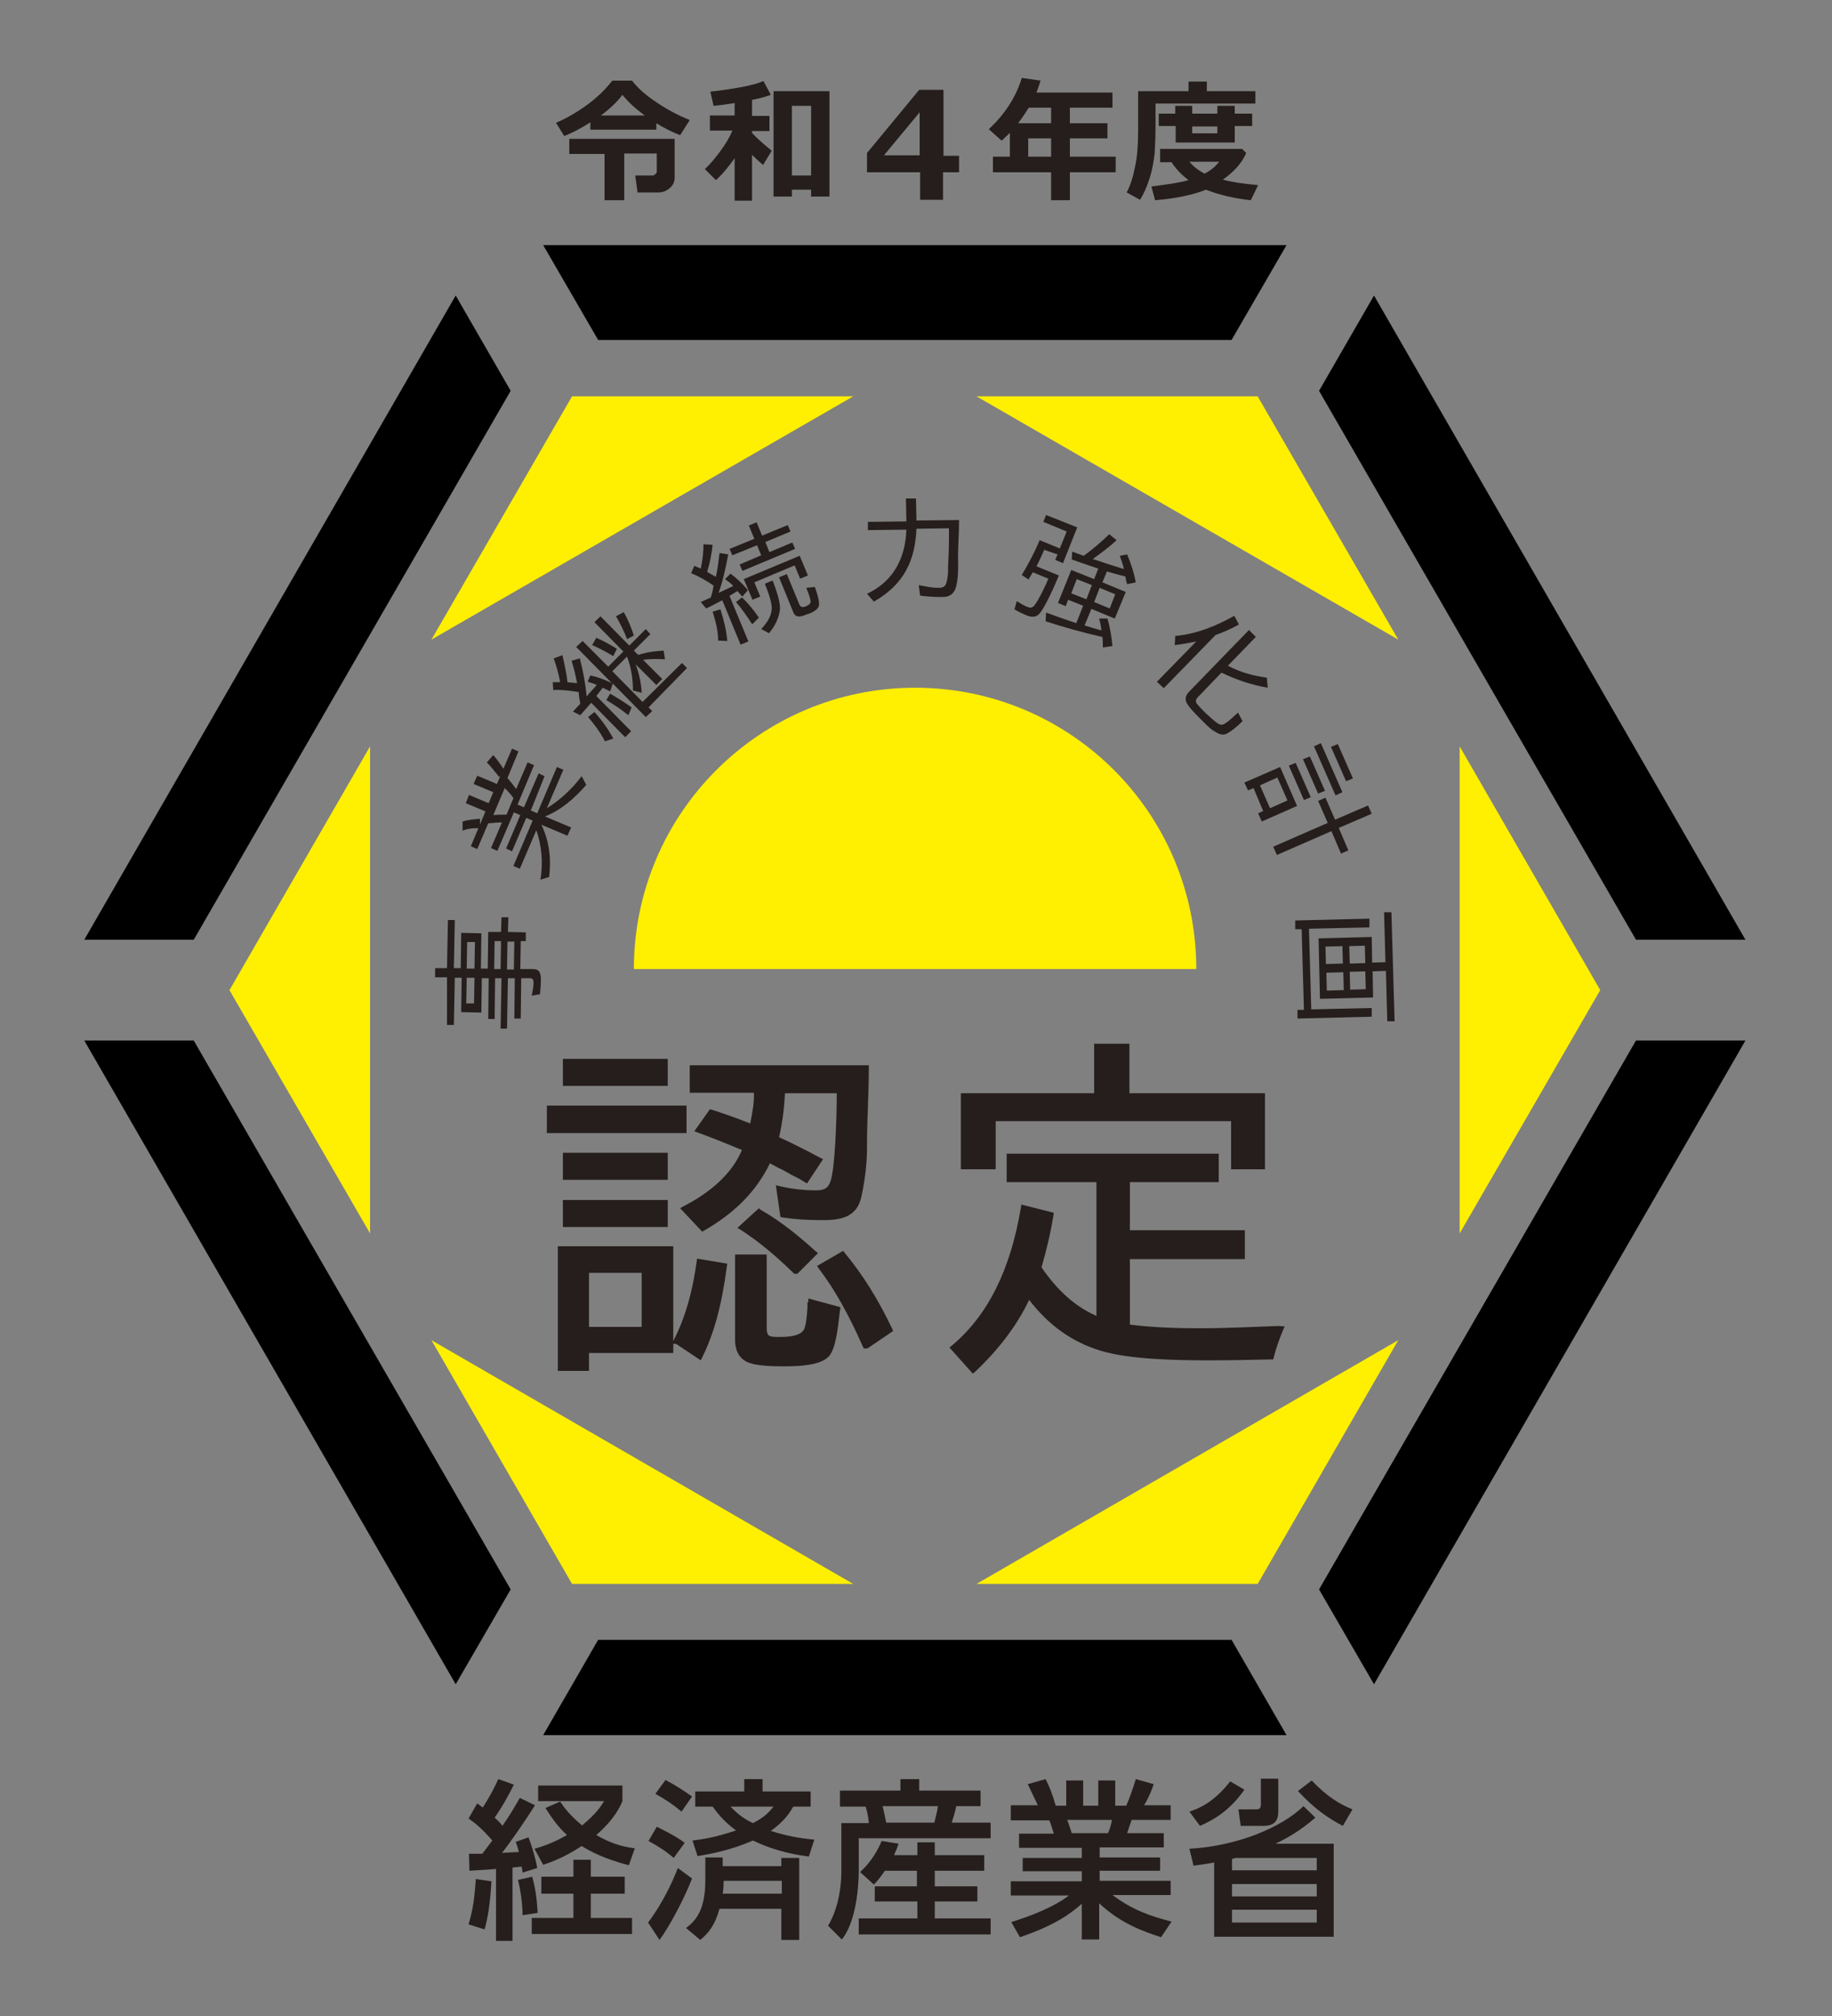
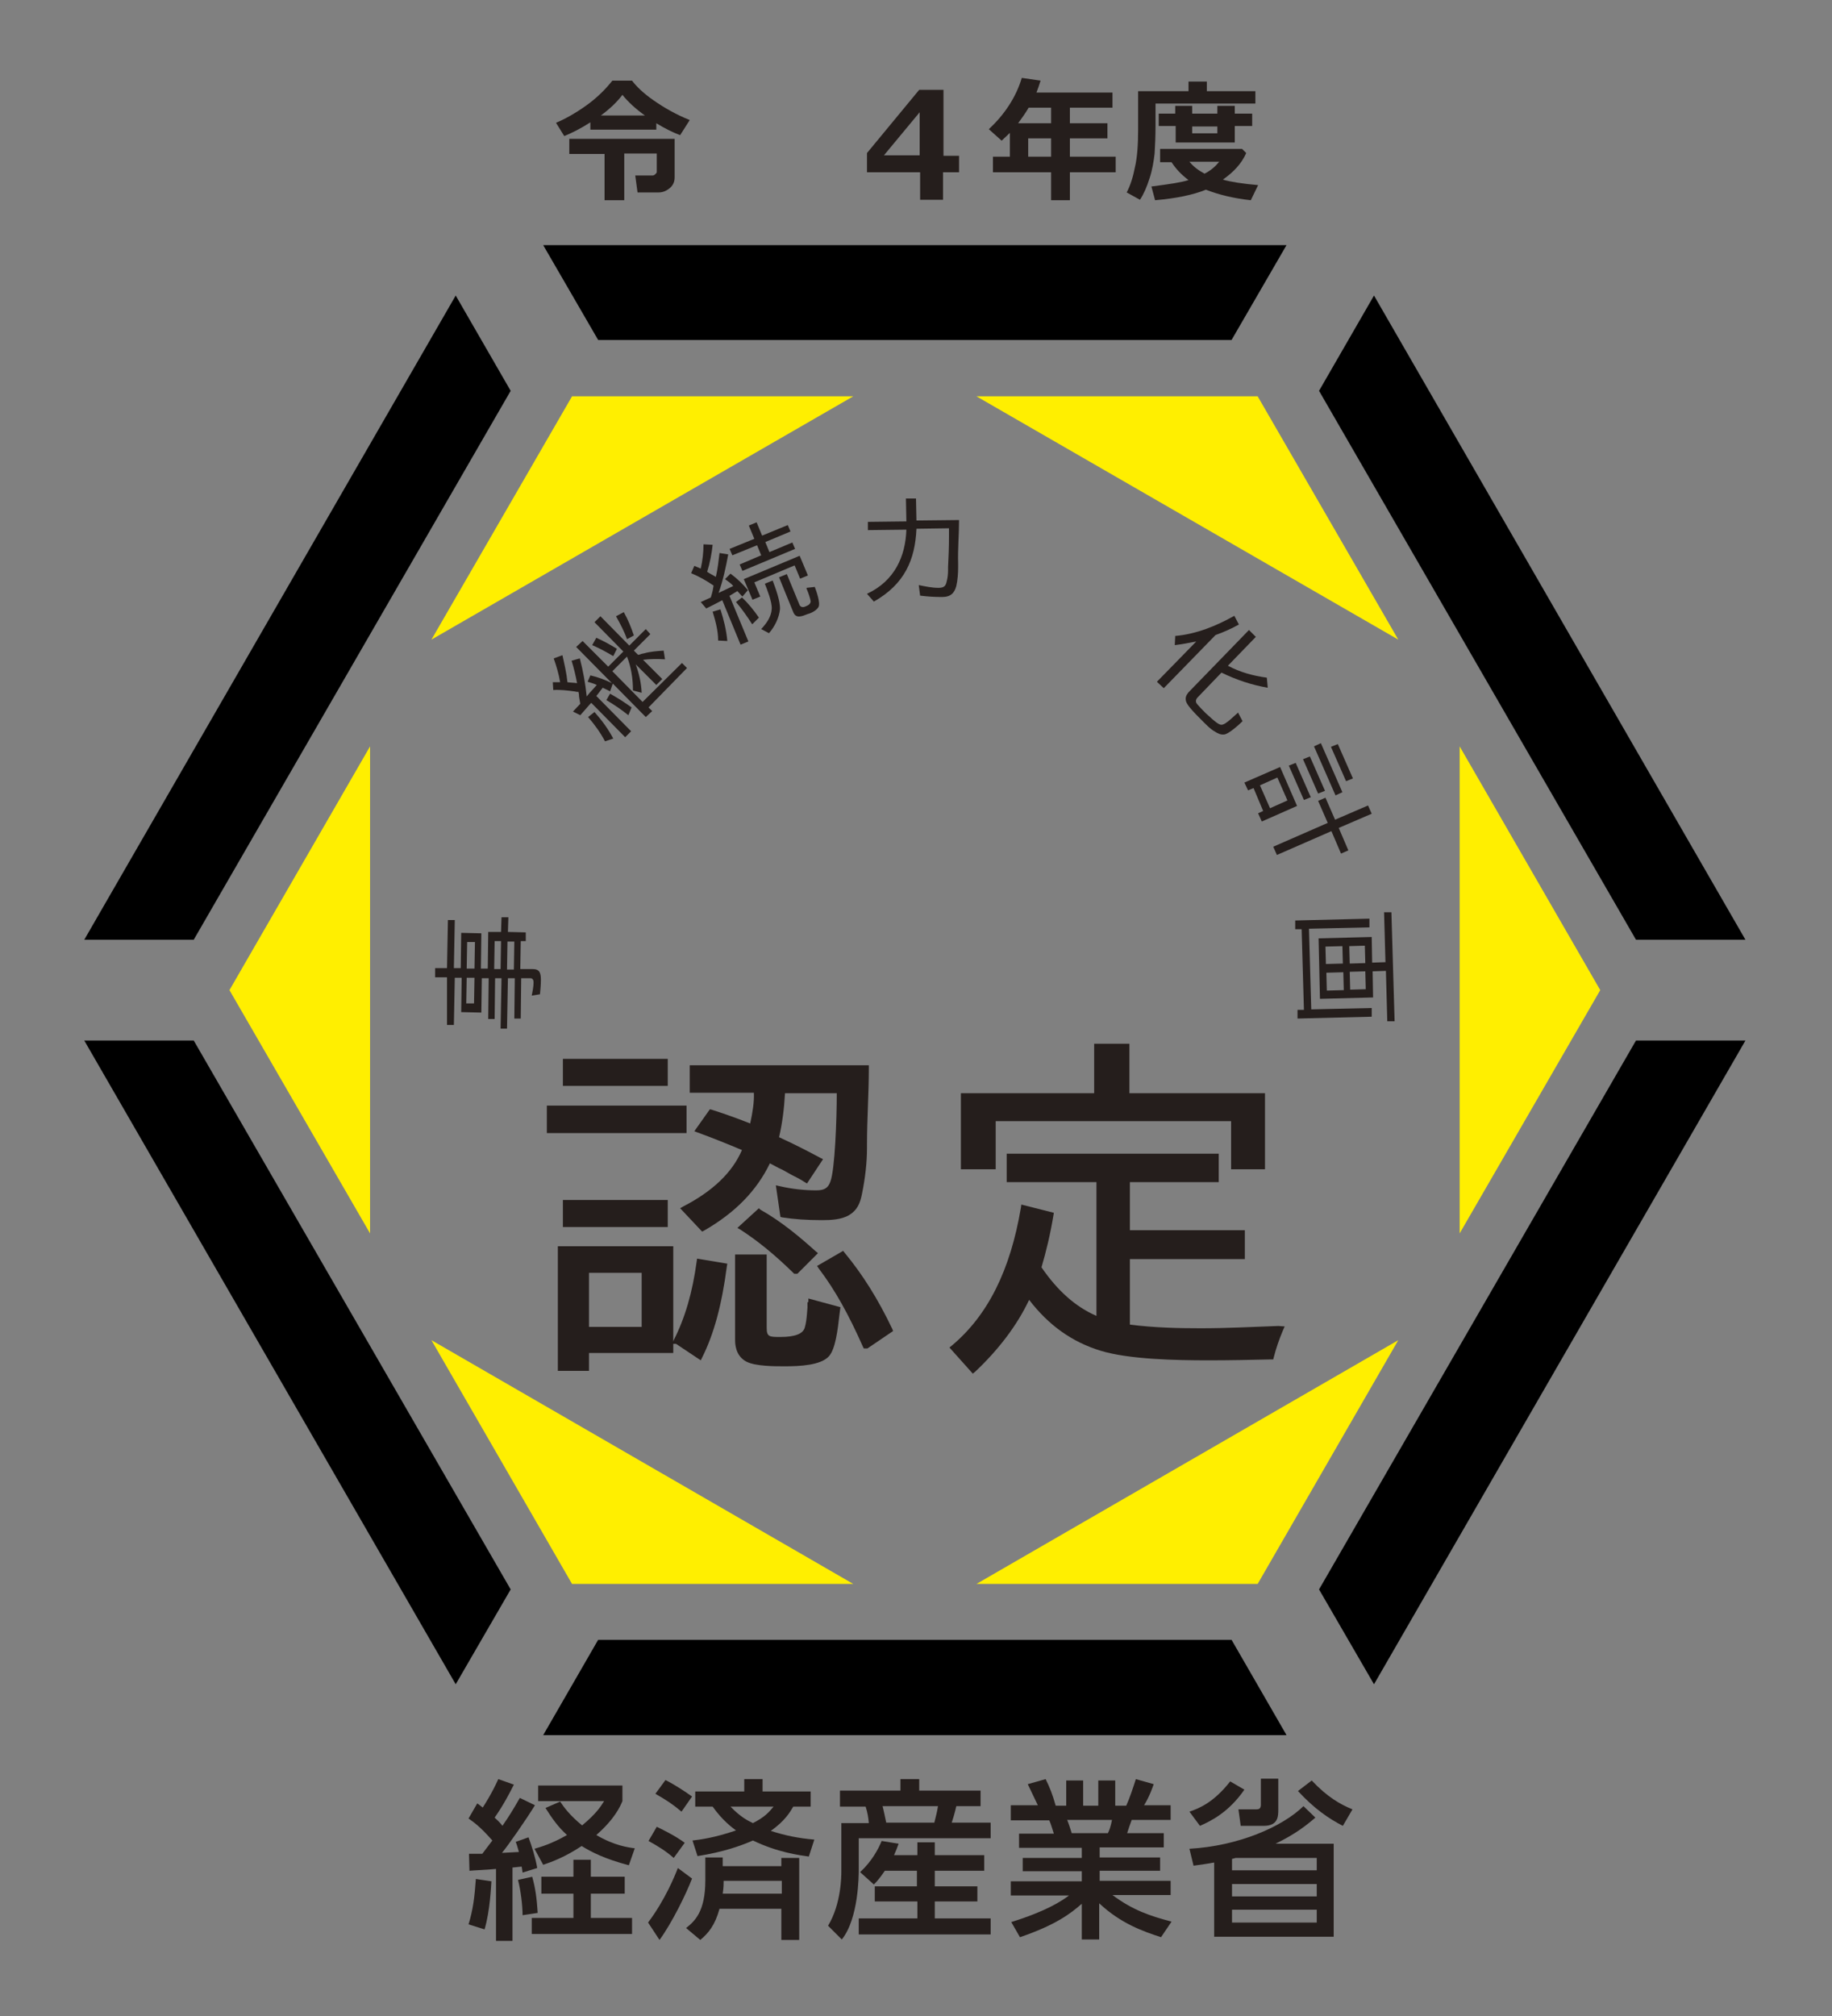
<svg xmlns="http://www.w3.org/2000/svg" version="1.1" id="レイヤー_1" x="0px" y="0px" viewBox="0 0 400 440" style="enable-background:new 0 0 400 440;" xml:space="preserve">
  <rect x="0" y="0" width="400" height="440" fill="#808080" stroke="none" />
  <style type="text/css">
	.st0{fill:#FFEF00;}
	.st1{fill:#251E1C;}
</style>
  <g>
    <g>
      <polygon class="st0" points="124.9,86.5 94.2,139.6 186.3,86.5   " />
      <polygon class="st0" points="50.1,216.1 80.8,269.2 80.8,162.9   " />
      <polygon class="st0" points="124.9,345.7 186.3,345.7 94.2,292.5   " />
      <polygon class="st0" points="274.6,345.7 305.3,292.5 213.2,345.7   " />
      <polygon class="st0" points="349.4,216.1 318.7,162.9 318.7,269.2   " />
      <polygon class="st0" points="274.6,86.5 213.2,86.5 305.3,139.6   " />
    </g>
    <g>
-       <path class="st0" d="M199.8,150.1c-33.9,0-61.4,27.5-61.4,61.4h122.8C261.2,177.5,233.7,150.1,199.8,150.1z" />
-     </g>
+       </g>
    <g>
      <path class="st1" d="M165.7,263.7L161,268l0.7,0.4c3.7,2.4,7.3,5.3,11.5,9.4l0.2,0.2h0.7l4.5-4.5l-0.5-0.4    c-3.1-2.8-7.3-6.4-12.1-9.1L165.7,263.7z" />
      <rect x="119.4" y="241.3" class="st1" width="30.5" height="6" />
-       <rect x="122.9" y="251.6" class="st1" width="22.9" height="5.9" />
      <rect x="122.9" y="231.1" class="st1" width="22.9" height="5.9" />
      <path class="st1" d="M163.8,245.2c-3.3-1.3-5.9-2.2-8.4-3l-0.4-0.1l-3.4,4.8l0.8,0.3c3.3,1.2,6.5,2.5,9.6,3.8    c-2.1,4.9-6.4,9-12.8,12.3l-0.7,0.4l4.8,5.1l0.4-0.2c6.8-3.9,11.5-8.7,14.4-14.7c0.5,0.3,1,0.5,1.5,0.8c0.5,0.3,1.1,0.5,1.6,0.8    c0.5,0.3,1.1,0.6,1.6,0.9c1,0.5,2,1,2.9,1.6l0.5,0.3l3.5-5.3l-0.6-0.3c-2.6-1.4-5.5-2.9-9-4.5c0.7-3,1.1-6.1,1.3-9.6h11.3    c0,5.7-0.4,16.7-1.4,19.3c-0.5,1.4-1.3,1.9-3.1,1.9c-2.6,0-5.3-0.3-7.9-0.9l-0.9-0.2l1,6.9l0.4,0.1c2.6,0.4,5.3,0.6,8.7,0.6    c1.9,0,4.2-0.1,5.9-1.1c1.8-1.1,2.4-2.6,2.8-4.6c0.7-3.4,1.1-6.9,1.1-10v-0.9c0-2.7,0.1-5.5,0.2-8.2c0.1-2.7,0.2-5.6,0.2-8.4v-0.6    h-39.1v6h14C164.7,240.5,164.3,242.9,163.8,245.2z" />
      <path class="st1" d="M152.1,275.4c-0.9,6.6-2.5,12.2-5,17.1l-0.1,0.3v-20.8h-25.2v27.2h6.8v-3.9h18.4v-2h0.6l5.4,3.6l0.3-0.6    c2.6-5.2,4.3-11.5,5.4-19.9l0.1-0.6l-6.6-1.1L152.1,275.4z M140.1,277.8v11.8h-11.5v-11.8H140.1z" />
      <rect x="122.9" y="261.9" class="st1" width="22.9" height="5.9" />
      <path class="st1" d="M184.4,273.4l-0.3-0.4l-5.7,3.3l0.4,0.6c3.5,4.6,6.5,10,9.6,17l0.2,0.4h0.8l5.6-3.8l-0.2-0.5    C191.7,283.5,188.3,278.1,184.4,273.4z" />
      <path class="st1" d="M176.3,284.2c0,0.2,0,0.4,0,0.6c0,0.2,0,0.4,0,0.6c0,0.4-0.1,0.9-0.1,1.3c-0.1,1.1-0.2,2.1-0.5,3.1    c-0.4,1.3-2.1,2-5.3,2c-2.4,0-3,0-3-2v-16h-6.9v18.5c0,0.9,0,3.6,2.5,4.9c2,1,6.1,1,8.3,1c3.3,0,7.9-0.2,9.7-2.2    c1.4-1.6,1.9-5.6,2.3-9.2l0.2-1.5l-7-1.9V284.2z" />
      <polygon class="st1" points="217.4,244.7 268.8,244.7 268.8,255.2 276.2,255.2 276.2,238.6 246.6,238.6 246.6,227.8 238.9,227.8     238.9,238.6 209.8,238.6 209.8,255.2 217.4,255.2   " />
      <path class="st1" d="M279.1,289.4c-5.7,0.2-11.2,0.5-16.9,0.5c-4.6,0-10.1-0.1-15.5-0.8v-14.3h25.1v-6.3h-25.1v-10.5h19.4v-6.2    h-46.3v6.2h19.6v29.2c-4.6-2-8.5-5.5-12-10.6c1-3.4,1.9-7.1,2.6-11.3l0.1-0.6l-7.1-1.8l-0.1,0.7c-2.3,13.6-7.2,23.5-15.1,30.1    l-0.5,0.4l5.1,5.7l0.5-0.4c5.2-4.9,9.2-10.2,11.8-15.7c4.3,5.6,9.4,9.2,15.6,11.1c6.2,1.9,16.5,2.1,23.7,2.1    c4.4,0,9.1-0.1,13.5-0.2l0.5,0l0.1-0.4c0.5-2,1.2-4,2-5.9l0.4-0.9L279.1,289.4z" />
    </g>
    <g>
      <polygon points="357.2,227.1 288,346.9 300,367.6 381.1,227.1   " />
      <polygon points="268.9,357.9 130.6,357.9 118.6,378.7 280.9,378.7   " />
      <polygon points="42.3,227.1 18.4,227.1 99.5,367.6 111.5,346.9   " />
      <polygon points="118.6,53.5 130.6,74.2 268.9,74.2 280.9,53.5   " />
      <polygon points="99.5,64.5 18.4,205.1 42.3,205.1 111.5,85.3   " />
      <polygon points="300,64.5 288,85.3 357.2,205.1 381.1,205.1   " />
    </g>
    <g>
      <path class="st1" d="M97.6,213.3l-2.6,0l0-2l2.6,0l0.2-10.5l1.5,0l-0.2,10.5l1.5,0l0.1-7.7l4.4,0.1l-0.1,7.7l1.5,0l0.1-8l2.8,0    l0.1-3.2l1.5,0l-0.1,3.2l3.9,0.1l0,1.9l-1.1,0l-0.1,6.1l2.7,0c1.5,0,1.8,0.8,1.8,2.4c0,1-0.1,2-0.2,3.1l-1.8,0.3    c0.2-1,0.4-2,0.4-2.9c0-0.5-0.2-0.9-0.7-0.9l-2,0l-0.1,8.8l-1.4,0l0.1-8.8l-1.5,0l-0.2,11l-1.4,0l0.2-11l-1.4,0l-0.1,8.9l-1.4,0    l0.1-8.9l-1.5,0l-0.1,7.5l-4.4-0.1l0.1-7.5l-1.5,0l-0.2,10.3l-1.5,0L97.6,213.3z M101.9,213.4l-0.1,5.6l1.7,0l0.1-5.6L101.9,213.4    z M101.9,211.4l1.7,0l0.1-5.8l-1.7,0L101.9,211.4z M109.3,211.5l0.1-6.1l-1.4,0l-0.1,6.1L109.3,211.5z M112.2,211.6l0.1-6.1    l-1.5,0l-0.1,6.1L112.2,211.6z" />
-       <path class="st1" d="M101,181.3l0-2c1.3-0.4,2.6-0.5,3.8-0.6l0,2l0,0.1C103.5,180.7,102.2,180.8,101,181.3z M115.9,176.9l1.4,0.6    l4.3-10.1l1.4,0.6l-3.6,8.4c2.8-1.7,5.6-4.3,7.6-7l1,1.9c-2.5,2.9-5.5,5.5-9,6.9l5.7,2.4l-0.8,1.8l-5.7-2.4    c1.7,3.5,2.2,7.3,1.7,11.4l-1.9,0.6c0.6-3.7,0.3-7.4-0.9-10.8l-3.6,8.4l-1.4-0.6l4.2-9.9l-1.4-0.6l-3.1,7.3l-1.3-0.6l3.1-7.3    l-1.4-0.6l-3.6,8.4l-1.4-0.6l2.4-5.6c-0.9,0-2.1,0.1-3,0.2l-2.4,5.6l-1.4-0.6l3.2-7.6l-4.3-1.8l0.7-1.8l4.3,1.8l1-2.4l-4.3-1.8    l0.8-1.8l4.3,1.8l3.3-7.7l1.4,0.6l-2.4,5.8c0.6,0.7,1.3,1.6,1.9,2.4l2.5-5.8l1.4,0.6l-3.6,8.6l1.4,0.6l3.2-7.4l1.3,0.6    L115.9,176.9z M106.3,166.4l1.4-1.6c0.9,1,1.7,2.2,2.5,3.4l-1.2,1.4l0,0C108.1,168.5,107.3,167.4,106.3,166.4z M110.6,177.8    l1.5-3.6c-0.5-0.8-1.2-1.5-1.9-2.2l-2.5,5.9C108.7,177.8,109.7,177.8,110.6,177.8z" />
      <path class="st1" d="M141.6,154.4l0.8,0.8l-1.4,1.3l-7.2-7.3l-0.6,1.7c-0.5-0.3-1-0.5-1.6-0.8c-0.3,0.4-0.7,0.9-1,1.3l-0.4,0.5    l0,0l7.6,7.7l-1.3,1.3l-7.4-7.5c-0.1,0.1-0.2,0.2-0.3,0.3c-0.7,0.8-1.4,1.6-2.1,2.4l-1.6-0.8l1.6-1.7c-0.1-0.7-0.3-1.4-0.3-2.1    l-0.1-0.5l-0.3,0c-0.2,0-0.4-0.1-0.6-0.1c-1.5-0.2-3-0.4-4.6-0.3l-0.1-1.7c0.5,0,1.1,0,1.6,0c-0.3-1.8-0.8-3.5-1.4-5.2l1.9-0.7    c0.4,1.8,0.9,3.9,1.1,5.9c0.7,0.1,1.4,0.1,2.1,0.2c-0.3-1.6-0.7-3.3-1.2-4.9l1.8-0.5c0.7,2.7,1.2,5.4,1.5,8.3    c0.4-0.5,0.9-1.1,1.4-1.6l0.8-0.9c-0.6-0.3-1.3-0.5-2-0.7l0.6-1.4c1.7,0.4,3.3,1,4.7,1.7l-7.8-7.9l1.4-1.3l5.6,5.6l3.3-3.3    l-6.3-6.4l1.3-1.3l6.3,6.4l3.6-3.6l1,1.1l-3.6,3.6l0.9,0.9l0,0l0.1,0c0,0,0.1,0,0.1,0l0.6-0.2l0.5-0.1c1.4-0.4,2.9-0.5,4.3-0.6    l0.3,1.9c-1.6-0.1-3.2-0.1-4.8,0.1l4.2,4.2l-1.3,1.3l-4.5-4.5c0.7,1.9,1.2,4,1.3,6.2l-1.9-0.5c0-2.6-0.4-5.1-1.3-7.4l-3.2,3.2    l6.6,6.7l8.6-8.5l1.1,1.1L141.6,154.4z M128.4,156.5l1.4-1.1c1.6,1.8,3,3.7,4.1,5.8l-1.8,0.6l0,0    C131.1,159.9,129.8,158.1,128.4,156.5z M129.3,140.8l0.9-1.6c1.6,0.7,3,1.5,4.5,2.4l-0.8,1.6l0,0    C132.4,142.3,130.9,141.5,129.3,140.8z M137.9,154.4l-0.7,1.7l0,0c-1.5-1.2-3.1-2.3-4.8-3.3l0.8-1.4    C134.8,152.3,136.4,153.3,137.9,154.4z M138.4,138.7l-1.5,0.8c-0.6-1.7-1.5-3.4-2.4-5l1.7-0.9    C137.1,135.2,137.8,136.9,138.4,138.7z" />
      <path class="st1" d="M150.9,125.1l0.7-1.6c0.5,0.2,0.9,0.4,1.4,0.6c0.4-1.8,0.6-3.5,0.6-5.3l2,0.1c-0.2,1.9-0.6,4-1.2,5.9    c0.6,0.4,1.2,0.7,1.9,1.1c0.4-1.7,0.6-3.5,0.8-5.2l1.9,0.3c-0.5,2.7-1.1,5.6-2.1,8.4c1.1-0.5,2.1-1,3.2-1.5    c-0.5-0.6-1.1-1-1.8-1.5l1.2-1.2c1.5,1.1,2.7,2.3,3.8,3.6l-1.2,1.4l-0.2-0.2c-0.3-0.3-0.6-0.7-0.9-1l-1.8,1.1l0.1,0l4.1,9.9    l-1.7,0.7l-4-9.7c-1.1,0.6-2.3,1.2-3.5,1.8l-1.2-1.4l2.2-1c0.2-0.7,0.4-1.3,0.5-2l0.1-0.6C154.2,126.7,152.6,125.8,150.9,125.1z     M155.6,133.5l1.7-0.5c0.7,2.2,1.3,4.5,1.5,6.9l-2-0.1l0,0C156.8,137.6,156.2,135.5,155.6,133.5z M172,114.6l0.6,1.4l-5.5,2.3    l0.9,2.2l5-2.1l0.6,1.4l-11.5,4.8l-0.6-1.4l4.7-2l-0.9-2.2l-5.4,2.2l-0.6-1.4l5.4-2.2l-1.2-2.9l1.7-0.7l1.2,2.9L172,114.6z     M160.7,131.4l1.3-1c1.4,1.3,2.6,2.8,3.7,4.4l-1.4,1.4l-0.1,0C163.1,134.5,162,132.9,160.7,131.4z M164.7,127.1l1.3,3.1l-1.7,0.7    l-1.9-4.5l12.2-5.1l1.8,4.3l-1.7,0.7l-1.2-2.9L164.7,127.1z M168.5,132.9c0.1-1.5-1-4.2-1.5-5.5l1.7-0.7c0.6,1.6,1.7,4.5,1.6,6.3    c-0.2,1.8-1.1,3.7-2.4,5.2l-1.7-0.9C167.4,136,168.4,134.6,168.5,132.9z M176,132.3c0.5-0.2,1-0.5,1-1.1c-0.1-0.6-0.5-1.8-0.8-2.5    c-0.1-0.1-0.1-0.3-0.1-0.4l1.8-0.2c0.3,0.8,1.3,3.5,0.8,4.4c-0.4,0.7-1.5,1.3-2.3,1.5c-1.3,0.5-2.6,1.1-3.2-0.4l-3.1-7.6l1.7-0.7    l2.8,6.8C175,132.7,175.6,132.5,176,132.3z" />
      <path class="st1" d="M209.2,123l0,0.8c0,1.3-0.1,2.8-0.4,4.1c-0.4,1.5-1.2,2.4-3.1,2.4c-1.7,0-3.2-0.1-4.8-0.3l-0.3-2.3    c1.5,0.3,2.9,0.6,4.3,0.6c1.2,0,1.6-0.4,1.8-1.4c0.2-0.7,0.3-1.6,0.3-2.4c0-0.3,0-0.5,0-0.7c0.1-2,0.2-4.5,0.2-6.5    c0-0.7,0-1.3,0-2l-7.1,0.1c-0.3,6.8-2.6,12.1-9.3,15.9l-1.5-1.7c6-2.8,8.4-8.1,8.6-14l-8.4,0.1l0-1.8l8.4-0.1l-0.1-5l2.2,0    l0.1,4.8l9.3-0.1C209.4,116.7,209.1,119.8,209.2,123z" />
-       <path class="st1" d="M226.9,134c-0.8,0.8-1.7,0.7-2.8,0.3c-0.9-0.4-1.8-0.8-2.6-1.3l0.5-1.8c0.8,0.5,1.6,1,2.4,1.3    c0.6,0.2,0.9,0.2,1.4-0.3c0.8-0.9,2.6-4.6,3.1-5.9l-3.4-1.4l-0.9,1.5l0,0.1l-1.5-1c1.5-2.5,2.8-5,3.9-7.6l4.4,1.8l1.5-3.7    l-5.1-2.1l0.6-1.5l6.8,2.7l-3.1,7.8l-1.7-0.7l0.5-1.2L228,120c-0.5,1.1-1.1,2.5-1.7,3.6l4.9,2C230.4,127.5,228.2,132.6,226.9,134z     M234,122.1l0.1-1.7l2.5,0.9c2-1.4,3.8-3,5.6-4.7l1.6,1.3c-1.5,1.4-3.5,2.9-5.2,4.1c2.3,0.8,4.5,1.5,6.8,2.2c-0.2-1-0.6-2-0.9-2.9    l1.6-0.3c0.9,2.1,1.5,4.1,1.9,6.1l-1.9,0.4l-0.2-0.7l-0.2-1c-1.4-0.3-2.7-0.7-4.1-1.1l0.1,0l-1,2.4l5.1,2.1l-2.4,5.8l-5.1-2.1    l-1.5,3.6c1.3,0.4,2.5,0.8,3.8,1.1l-0.1,0c-0.1-0.9-0.3-1.8-0.5-2.6l1.8,0c0.6,2,0.9,4.1,1.1,6l-2.1,0.3c0-0.8,0-1.5-0.1-2.3    c0,0-0.1,0-0.1,0c-4-0.9-8.3-2.1-12.3-3.4l0.1-1.9c2.2,0.8,4.4,1.6,6.6,2.3l0,0l1.5-3.8l-3.3-1.3l-0.5,1.4l-1.7-0.7l2.9-7.2l5,2    l0.9-2.3C237.8,123.4,235.9,122.8,234,122.1z M238.4,127.7l-3.3-1.3l-1.2,3.1l3.3,1.3L238.4,127.7z M240.1,128.3l-1.2,3.1l3.4,1.4    l1.2-3.1L240.1,128.3z" />
      <path class="st1" d="M256.5,140.8l0.1-2c4.6-0.4,9-2.2,12.9-4.4l1,1.9c-1.6,0.9-3.4,1.7-5.1,2.3l-11.3,11.6l-1.5-1.4l8.6-8.8    C259.7,140.3,258.2,140.6,256.5,140.8z M276.6,147.9l0.2,2.2c-3.5-0.6-6.8-1.7-10.1-3.3l0,0l-5.2,5.4c-0.3,0.3-0.5,0.7-0.3,1.2    c0.2,0.4,1.7,1.9,2.1,2.3c0.6,0.5,2.2,2.1,3,2.4c0.5,0.2,0.8,0,1.2-0.2c0.8-0.5,1.6-1.3,2.4-2c0.1-0.1,0.3-0.2,0.4-0.4l1,1.9    c-0.7,0.7-3,2.8-4,2.9c-0.7,0.1-1.4-0.2-2-0.6c-1.1-0.6-2.2-1.8-3.1-2.7l-0.3-0.3c-0.8-0.8-2.5-2.5-2.9-3.5    c-0.3-0.9,0-1.5,0.5-2.1l13.2-13.6l1.5,1.5l-6.1,6.3C270.7,146.7,273.6,147.5,276.6,147.9z" />
      <path class="st1" d="M273.7,172l-1.2,0.5l-0.8-1.7l7.8-3.4l3.7,8.5l-7.7,3.4l-0.8-1.8l1.1-0.5L273.7,172z M278.9,169.7l-3.8,1.7    l2.2,5l3.8-1.7L278.9,169.7z M294.4,185.6l-1.6,0.7l-2.1-4.9l-11.9,5.2l-0.8-1.8l11.9-5.2l-2.1-4.8l1.6-0.7l2.1,4.8l7.2-3.1    l0.8,1.8l-7.2,3.1L294.4,185.6z M282.9,166.5l3.3,7.5l-1.5,0.6l-3.3-7.5L282.9,166.5z M286,165.1l3.3,7.5l-1.5,0.6l-3.3-7.5    L286,165.1z M288.4,162.2l4.7,10.7l-1.5,0.7l-4.7-10.7L288.4,162.2z M292.1,162.4l3.3,7.5l-1.5,0.6l-3.3-7.5L292.1,162.4z" />
      <path class="st1" d="M283.3,222.3l0-1.9l1.4,0l-0.5-17.6l-1.4,0l0-1.9l16.2-0.4l0,1.9l-13.2,0.3l0.5,17.6l13.2-0.3l0,1.9    L283.3,222.3z M304.5,222.9l-1.6,0l-0.3-11l-2.9,0.1l0.1,5.7l-11.6,0.3l-0.3-13.2l11.6-0.3l0.1,5.6l2.9-0.1l-0.3-10.9l1.6,0    L304.5,222.9z M293.2,210.3l-0.1-3.8l-3.7,0.1l0.1,3.8L293.2,210.3z M293.3,212.2l-3.7,0.1l0.1,3.9l3.7-0.1L293.3,212.2z     M298.1,210.2l-0.1-3.8l-3.4,0.1l0.1,3.8L298.1,210.2z M298.1,212l-3.4,0.1l0.1,3.9l3.4-0.1L298.1,212z" />
    </g>
    <g>
      <g>
        <path class="st1" d="M102.4,404.6c0.9,0,1.1,0,2.9,0c0.7-0.9,1.6-2.1,2.2-2.9c-2.7-3.1-4.2-4.1-5.2-4.8l1.9-3.3     c0.6,0.4,0.8,0.6,1.2,0.9c0.4-0.6,2-3.1,3.4-6.2l3.4,1.2c-0.9,1.8-2.3,4.5-4.2,7.2c1.1,1,1.5,1.5,1.7,1.8     c1.5-2.2,2.2-3.3,3.8-6.1l3.3,1.6c-1.9,3.1-5.8,8.7-7.2,10.4l3.7-0.2c-0.4-1.3-0.4-1.5-0.7-2.2l2.8-1c0.7,1.9,1.5,4.4,1.9,6.7     l-3.2,1c-0.1-0.6-0.1-0.9-0.2-1.3c-0.4,0-1.7,0.2-2,0.2v16h-3.6v-15.7c-1.9,0.2-4.8,0.3-5.8,0.4L102.4,404.6z M107.3,410.6     c-0.1,1.3-0.3,6.4-1.5,10.5l-3.5-1.1c1-3.3,1.3-5.8,1.6-9.9L107.3,410.6z M116.2,409.6c0.7,2.5,1,4.7,1.2,7.9l-3.3,0.5     c0-2.1-0.4-5.4-1-7.7L116.2,409.6z M136.4,409.6v3.7H129v5.3h9v3.5h-21.9v-3.5h9.1v-5.3h-7v-3.7h7v-3.7h3.8v3.7H136.4z      M122.3,393.2c0.8,1.2,2.1,3,4.8,5.2c3-2.5,4-4,4.8-5.3h-14.4v-3.4h18.4v3.4c-0.5,1.2-1.7,3.9-5.7,7.4c3.9,2.3,6.9,2.7,8.4,2.9     l-1.3,3.7c-5.3-1.4-8.2-2.9-10.3-4.2c-3.6,2.4-6.6,3.5-8.4,4.1l-1.9-3.5c1.3-0.4,3.6-1,7.1-3c-2-1.8-3.3-3.7-4.7-5.9L122.3,393.2     z" />
        <path class="st1" d="M151.1,410c-1.3,3.4-4.4,9.7-7.1,13.4l-2.5-3.8c3.7-4.9,5.9-10.3,6.5-11.9L151.1,410z M143.4,398.7     c3.9,1.9,5.3,2.9,6.1,3.5l-2.4,3.3c-1.7-1.5-3.5-2.6-5.5-3.7L143.4,398.7z M145.3,388.5c1.8,0.9,4.3,2.5,5.8,3.6l-2.3,3.3     c-1.9-1.6-3.1-2.4-5.7-3.9L145.3,388.5z M157.9,407.3h12.7v-1.8h3.9v17.9h-3.9v-6.8h-13.5c-1,3.6-2.4,5.3-4.2,6.8l-3.1-2.6     c1.9-1.5,4.2-3.6,4.2-10.4v-5h3.8V407.3z M151.2,401.7c1.7-0.2,4.8-0.6,9.5-2.2c-0.8-0.6-2.9-2.1-5.1-5.2h-3.8V391h10.7v-2.7h4     v2.7H177v3.3h-3.8c-0.7,1.2-1.8,3.1-4.9,5.3c3.1,1,6,1.6,9.5,1.9l-1.2,3.7c-2.1-0.3-6.8-0.9-12.2-3.5c-2.8,1.2-6.4,2.5-12.1,3.4     L151.2,401.7z M170.7,413.3v-2.8h-12.7c0,0.7,0,1.4-0.2,2.8H170.7z M159.5,394.3c2.1,2.2,3.8,3.1,4.9,3.6     c2.7-1.4,3.5-2.4,4.5-3.6H159.5z" />
        <path class="st1" d="M183.4,390.8h13.2v-2.5h4.1v2.5h13.4v3.4h-5.3c-0.3,1.4-0.8,3-1,3.6h8.5v3.4h-28.8v6.8     c0,1.2,0,10.7-3.7,15.3l-3-3c2.9-4.8,2.9-10.9,2.9-11.9v-10.5h6c-0.1-1.2-0.3-2.4-0.7-3.6h-5.6V390.8z M193.2,408.3     c-1.1,1.6-1.7,2.3-2.4,3l-3-2.7c2.6-2.4,4-5.1,4.7-6.8l3.7,0.6c-0.3,0.9-0.6,1.6-1,2.5h5.1v-2.8h3.8v2.8h10.8v3.4h-10.8v3.4h9.3     v3.3h-9.3v3.7h12.2v3.5h-28.8v-3.5h12.8V415H191v-3.3h9.2v-3.4H193.2z M192.7,394.2c0.2,0.7,0.6,2.7,0.8,3.6h10.5     c0.3-1.2,0.6-2.3,0.8-3.6H192.7z" />
        <path class="st1" d="M253.5,422.8c-4-1.3-8.8-3-13.5-7.4v7.9h-3.8v-7.8c-2.4,2.1-5.6,4.6-13.5,7.3l-1.9-3.3     c7.7-2.4,11-4.6,12.6-5.8h-12.7v-3.1h15.5v-2.2h-12.9v-2.9h12.9v-2.2h-13.7v-3.1h7.6c-0.2-0.6-0.7-2.3-1-2.9h-8.4V394h5.9     c-0.3-0.6-1.5-3.1-2.2-4.6l3.9-1.1c0.9,1.8,1.5,3.3,2.2,5.8h2.3v-5.5h3.7v5.5h3.3v-5.5h3.7v5.5h2.4c0.7-1.5,1.6-4.2,2.1-5.8     l3.9,1.1c-0.1,0.3-0.9,2.7-2.1,4.6h5.8v3.2h-8.5c-0.2,0.5-0.9,2.5-1,2.9h8v3.1h-14v2.2h13.2v2.9h-13.2v2.2h15.5v3.1h-12.7     c4.4,3.3,8.3,4.6,12.9,5.8L253.5,422.8z M241.9,400.1c0.3-0.6,0.6-1.4,0.9-2.9H233c0.2,0.4,0.9,2.5,1,2.9H241.9z" />
        <path class="st1" d="M259.7,395.4c2.1-0.7,5.3-2,8.9-6.6l3.1,1.8c-3.4,4.9-7.2,6.8-9.7,7.9L259.7,395.4z M259.7,403.5     c10.7-0.6,20.3-4.8,24.9-9.3l2.6,2.5c-2.1,1.8-4.4,3.6-8.7,5.7h12.7v20.3h-26.1v-16.2c-1.6,0.3-2.5,0.4-4.5,0.7L259.7,403.5z      M269.8,405.5c-0.1,0-0.6,0.2-0.8,0.2v2.5h18.5v-2.7H269.8z M287.5,411.2H269v2.7h18.5V411.2z M287.5,416.8H269v2.8h18.5V416.8z      M279.1,394.9c0,1.5,0,3.6-3.2,3.6h-5l-0.5-3.6h3.9c0.5,0,1-0.1,1-1v-5.7h3.8V394.9z M286.4,388.6c3.4,3.6,6.2,5.2,8.9,6.3     l-2.1,3.6c-3.1-1.6-6.2-3.7-9.8-7.6L286.4,388.6z" />
      </g>
    </g>
    <path class="st1" d="M143.4,28.3h-14.5v-1.6c-2,1.3-4,2.3-5.7,3l-1.8-2.9c1.9-0.8,4.1-2,6.5-3.7c2.4-1.7,4.3-3.6,5.8-5.5h4.3   c0.9,1.2,2.4,2.7,4.7,4.3c2.3,1.6,4.9,3.1,7.9,4.3l-2.1,3.3c-1.6-0.6-3.4-1.5-5.2-2.6V28.3z M136.2,43.7H132V33.6h-7.7v-3.3h23v8.4   c0,0.9-0.3,1.7-1,2.3c-0.7,0.6-1.5,1-2.5,1h-4.6l-0.5-3.7h3.8c0.2,0,0.4-0.1,0.6-0.3c0.2-0.2,0.3-0.3,0.3-0.5v-4h-7.1V43.7z    M131.2,25.2h9.6c-2.1-1.5-3.7-3-4.9-4.5C134.7,22.3,133.1,23.8,131.2,25.2z" />
-     <path class="st1" d="M160.5,34.4c-1.5,2.1-2.9,3.8-4.2,4.9l-2.4-2.4c1-0.9,2.1-2.2,3.3-3.8c1.2-1.6,2.1-3.1,2.7-4.6h-4.9v-3.3h5.4   v-2.7c-2,0.3-3.5,0.5-4.6,0.6l-0.7-3.1c1.9-0.2,4-0.5,6.3-0.9c2.3-0.4,4.1-0.9,5.3-1.4l1.6,3c-1.1,0.4-2.5,0.8-4.1,1.1v3.5h3.8v3.3   h-3.8v0.4c0.8,0.9,2.2,2.2,4.3,3.9l-1.9,3.1c-0.7-0.6-1.5-1.3-2.4-2.2v10h-3.8V34.4z M177.1,41.4h-4.2v1.5h-4v-23h12.2v23h-4V41.4z    M172.9,38.3h4.2V23.1h-4.2V38.3z" />
    <path class="st1" d="M243.6,37.6h-10v6.1h-4.1v-6.1h-12.7v-3.4h3.7V29c-0.6,0.6-1.2,1.1-1.8,1.7l-2.8-2.5c1.6-1.5,3.1-3.2,4.4-5.2   s2.2-4,2.8-6l4.1,0.6c-0.3,1-0.6,1.8-0.9,2.6h16.6v3.3h-9.3v3.4h8.2v3.3h-8.2v4h10V37.6z M224.6,23.5c-0.7,1.2-1.5,2.3-2.3,3.4h7.2   v-3.4H224.6z M224.5,34.2h5v-4h-5V34.2z" />
    <path class="st1" d="M274.1,22.6h-21.8v4.8c0,2.3-0.1,4.4-0.2,6.1c-0.2,1.7-0.5,3.6-1.1,5.4c-0.6,1.9-1.3,3.5-2.1,4.7L246,42   c0.8-1.5,1.4-3.4,1.8-5.5c0.5-2.1,0.7-4.9,0.7-8.3v-8.3h11v-2.1h4v2.1h10.6V22.6z M272.1,33.4c-1,2.3-2.8,4.2-5.1,5.8   c1.7,0.5,4.3,0.9,7.7,1.2l-1.6,3.3c-3.7-0.4-7-1.2-9.8-2.3c-2.7,1.1-6.4,1.9-11.1,2.3l-0.8-3c3.9-0.5,6.6-0.9,8.1-1.4   c-1.6-1.2-2.8-2.5-3.7-3.9h-2.5v-2.9l17.9,0L272.1,33.4z M269.7,31.1h-13v-3.6H253v-2.7h3.6v-1.7h3.7v1.7h5.5v-1.7h3.8v1.7h3.8v2.7   h-3.8V31.1z M263,37.9c1.4-0.7,2.4-1.6,3.2-2.6l-6.5,0C260.6,36.4,261.7,37.2,263,37.9z M260.3,27.6v1.5h5.5v-1.5H260.3z" />
    <path class="st1" d="M209.3,37.6h-3.4v6h-5v-6h-11.6v-4.2l11.4-13.8h5.3v14.4h3.4V37.6z M200.8,33.9v-9.4l-7.8,9.4H200.8z" />
  </g>
</svg>